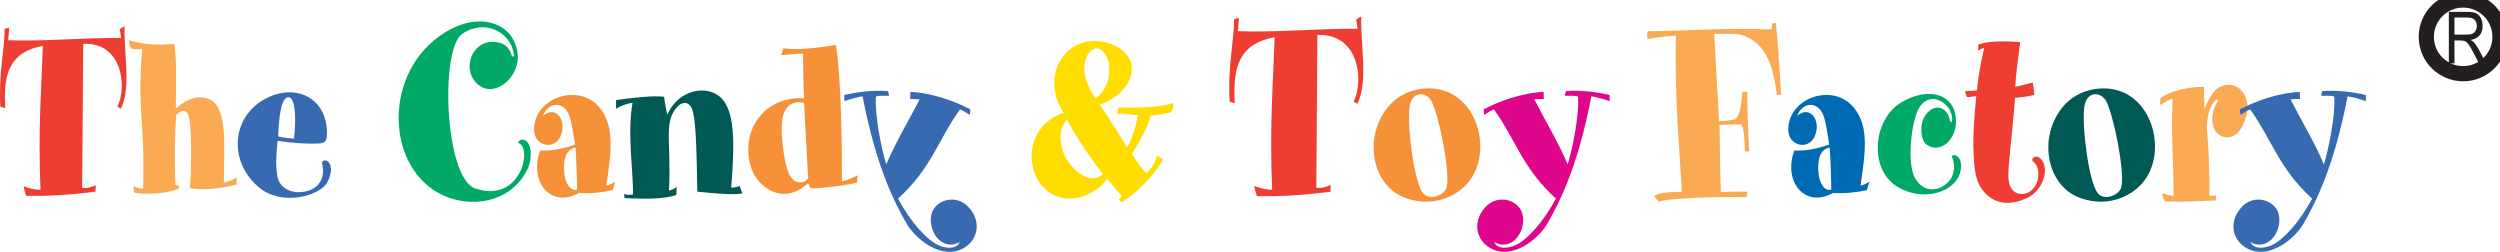
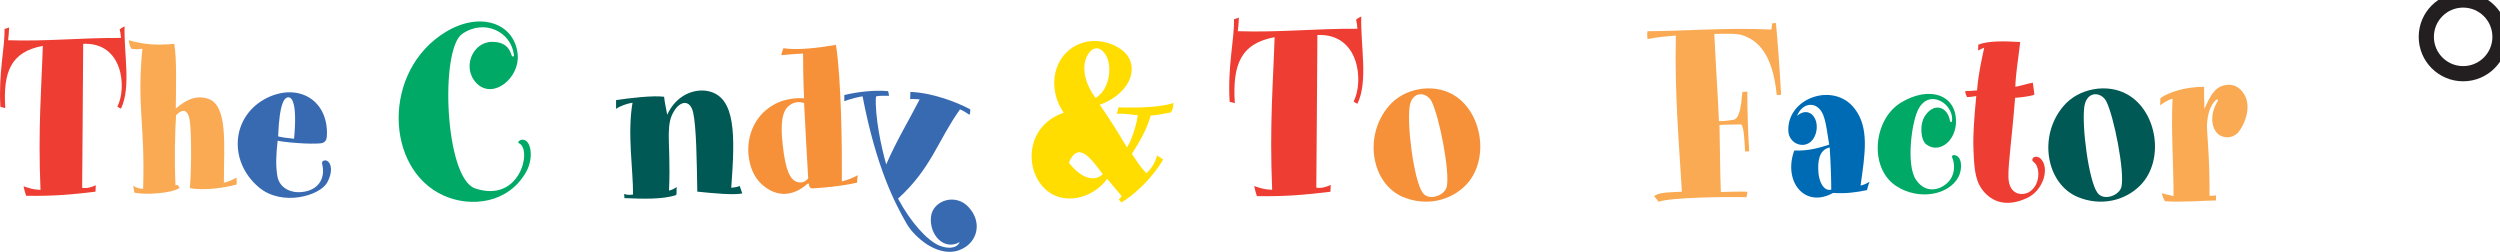
<svg xmlns="http://www.w3.org/2000/svg" version="1.1" id="Layer_1" x="0px" y="0px" width="215px" height="21.658px" viewBox="0 0 215 21.658" enable-background="new 0 0 215 21.658" xml:space="preserve">
  <g>
    <path fill="#EE3E33" d="M0.388,2.489C0.432,4.08-0.143,6.247,0.034,9.188c0.155,0.045,0.288,0.066,0.42,0.11   C0.255,6.203,0.918,4.456,3.682,3.947c-0.11,3.604-0.42,7.074-0.199,12.383c-0.641-0.022-0.995-0.155-1.459-0.311   c0.066,0.311,0.133,0.553,0.222,0.818c2.365,0.044,3.958-0.111,5.969-0.354c0-0.221,0.022-0.42,0.022-0.553   c-0.398,0.178-0.751,0.288-1.172,0.222c0.044-4.488,0.044-6.346,0.089-12.381c3.449-0.155,3.759,3.825,2.94,5.394   c0.088,0.067,0.221,0.155,0.31,0.178c0.884-1.836,0.243-4.709,0.31-7.074c-0.155,0.065-0.31,0.153-0.42,0.265   c0.044,0.154,0.088,0.419,0.111,0.729C6.932,3.24,4.102,3.571,0.697,3.461c0.044-0.309,0.066-0.685,0.088-1.104   C0.653,2.422,0.521,2.444,0.388,2.489L0.388,2.489z" />
    <path fill="#F9AA53" d="M11.293,4.191c0.354,0.066,0.708,0.044,0.951,0c-0.487,5.084,0.243,6.389,0.066,12.049   c-0.31-0.021-0.553-0.065-0.862-0.266c0.066,0.244,0.066,0.421,0.11,0.598c0.951,0.199,3.228,0.066,3.891-0.42   c-0.044-0.066-0.11-0.155-0.155-0.243c-0.066,0.021-0.199,0.021-0.199,0.021c-0.11-2.056-0.044-4.643,0.045-6.014   c0.419-0.464,1.039-0.729,1.194,0.575c0.11,0.817,0.154,3.56,0,5.683c1.194,0.243,3.006-0.022,4.023-0.311   c0-0.176,0-0.376-0.021-0.597c-0.354,0.221-0.752,0.376-1.083,0.441c0-3.271,0.375-6.676-1.393-7.228   c-1.15-0.355-2.056,0.265-2.742,0.861c0.022-2.057,0.088-4.334-0.133-5.571c-1.415,0.133-2.52,0.088-3.913-0.311   C11.095,3.727,11.183,3.992,11.293,4.191L11.293,4.191z" />
    <path fill-rule="evenodd" clip-rule="evenodd" fill="#386AB2" d="M27.767,12.283c0.31-0.133,0.354-0.377,0.354-0.906   c-0.044-2.896-2.565-4.223-5.151-2.963c-3.073,1.525-3.383,5.439-0.708,7.694c1.99,1.68,5.262,0.729,5.881-0.42   c0.708-1.327,0.089-2.079-0.332-1.858c-0.132,0.067-0.132,0.155-0.088,0.355c0.199,0.795-0.044,1.878-1.26,2.232   c-1.305,0.375-2.454-0.221-2.609-1.282c-0.155-0.93-0.111-1.792,0.022-3.029C25.092,12.327,27.391,12.438,27.767,12.283   L27.767,12.283z M24.827,8.369c0.265,0.022,0.751,0.465,0.463,3.56c-0.442-0.043-0.906-0.088-1.37-0.198   C24.031,8.746,24.495,8.348,24.827,8.369L24.827,8.369z" />
    <path fill="#00AA66" d="M43.988,4.723c-0.211-0.679-0.657-1.125-1.665-1.125c-1.711,0-2.648,2.298-1.29,3.61   c1.407,1.335,3.633-0.493,3.493-2.462c-0.211-2.719-3.164-3.82-6.164-2.016c-5.532,3.328-5.273,11.813-0.211,14.087   c2.344,1.055,5.578,0.68,7.102-2.039c0.679-1.219,0.421-2.79-0.329-2.766c-0.258,0.022-0.492,0.234-0.258,0.327   c1.102,0.563,0.047,5.157-3.797,3.867c-2.625-0.866-3.047-11.953-1.125-13.288c1.945-1.337,4.219-0.165,4.453,1.804   C44.222,4.863,44.059,4.957,43.988,4.723L43.988,4.723z" />
-     <path fill-rule="evenodd" clip-rule="evenodd" fill="#F69139" d="M49.008,10.095c0.199,0.596,0.288,1.437,0.442,2.343   c-0.773,0.243-1.702,0.553-3.007,0.509c-0.973,2.697,0.929,4.997,3.339,3.647c1.127,0.067,1.923-0.043,2.918-0.243   c0.044-0.198,0.132-0.509,0.221-0.729c-0.155,0.11-0.487,0.288-0.774,0.332c0.398-2.785,0.751-4.975-0.509-6.61   c-1.791-2.345-5.837-0.929-5.704,1.924c0.066,1.304,1.857,1.746,2.344,0.265c0.42-1.261-0.509-2.498-1.592-1.569   C47.195,8.679,48.588,8.679,49.008,10.095L49.008,10.095z M49.627,16.308c-0.664,0.176-1.062-0.729-1.105-1.503   c-0.067-0.93,0.044-1.925,0.973-2.124C49.583,14.074,49.627,15.423,49.627,16.308L49.627,16.308z" />
    <path fill="#005954" d="M52.982,9.365c0.31-0.244,1.039-0.487,1.415-0.531c-0.464,2.653,0.066,5.859,0.044,7.893   c-0.244,0.045-0.508,0.045-0.774-0.044c0,0.089,0.066,0.266,0.022,0.354c1.525,0.065,3.294,0.132,4.466-0.266   c0.066-0.221,0-0.441,0.044-0.686c-0.199,0.133-0.398,0.244-0.664,0.31c0.11-2.321-0.044-4.201-0.022-4.886   c0.022-0.93,0.133-1.438,0.465-1.969c0.553-0.906,1.393-0.973,1.636,0.155c0.266,1.172,0.31,4.068,0.354,6.787   c1.305,0.133,3.095,0.31,3.869,0.155c-0.066-0.178-0.154-0.464-0.221-0.642c-0.221,0.089-0.464,0.133-0.729,0.155   c0.332-4.467,0.42-7.805-1.99-8.313c-1.15-0.242-2.742,0.31-3.516,2.035c-0.11-0.62-0.243-1.172-0.265-1.549   c-0.885-0.132-3.007,0.11-4.134,0.288C52.982,8.923,52.982,9.144,52.982,9.365L52.982,9.365z" />
    <path fill-rule="evenodd" clip-rule="evenodd" fill="#F69139" d="M67.184,4.744c0.575-0.045,1.127-0.11,1.88-0.134   c0,1.04,0.022,2.455,0.088,3.848c-0.708-0.066-1.592,0.066-2.277,0.376c-3.139,1.459-3.029,5.462-1.416,6.965   c1.459,1.37,2.941,0.928,3.936,0.043c0.089-0.088,0.155-0.088,0.177,0.022c0.022,0.222,0.089,0.354,0.354,0.333   c0.795-0.045,2.299-0.156,3.78-0.488c0.022-0.221,0.022-0.441,0.066-0.641c-0.376,0.199-0.862,0.42-1.371,0.53   c0.022-2.763-0.045-8.821-0.509-11.739c-1.393,0.243-3.338,0.486-4.51,0.287C67.294,4.323,67.229,4.566,67.184,4.744L67.184,4.744z    M69.505,15.334c-0.287,0.397-0.685,0.397-0.972,0.31c-0.553-0.198-0.973-0.906-1.216-3.161c-0.221-1.924-0.044-2.941,0.552-3.405   c0.398-0.31,0.818-0.354,1.282-0.221C69.24,10.801,69.417,13.743,69.505,15.334L69.505,15.334z" />
    <path fill="#386AB2" d="M83.377,9.874c-0.266-0.178-0.575-0.377-0.818-0.466c-1.923,2.698-2.454,5.063-5.328,7.673   c1.105,2.056,2.499,3.581,3.516,4.023c0.795,0.332,1.547,0.266,1.791-0.288c-1.327,0.775-2.631-0.596-2.476-2.166   c0.154-1.437,2.166-2.078,3.272-0.797c0.951,1.063,0.84,2.41-0.066,3.207c-0.973,0.818-2.233,0.796-3.582-0.066   c-0.62-0.42-1.327-1.062-1.747-1.813c-0.995-1.746-2.586-4.799-3.758-10.9c-0.487,0.088-1.017,0.221-1.57,0.421   c0-0.178,0-0.398,0-0.531c1.128-0.266,2.543-0.442,3.759-0.332c0.044,0.111,0.066,0.266,0.089,0.397   c-0.376,0.022-0.774-0.043-1.128,0.067c-0.11,1.658,0.464,4.399,0.884,5.837c0.84-1.969,2.057-3.98,2.875-5.594   c-0.287-0.022-0.597-0.045-0.818-0.022c0-0.177,0.022-0.42,0.022-0.619c1.835,0.067,3.935,0.841,5.151,1.503   C83.444,9.586,83.444,9.741,83.377,9.874L83.377,9.874z" />
-     <path fill-rule="evenodd" clip-rule="evenodd" fill="#FFDD00" d="M91.481,9.696c-3.25,1.104-3.383,4.797-1.68,6.479   c1.503,1.548,4.134,0.973,5.417-0.797c0.575,0.708,0.796,0.93,1.239,1.481c-0.066,0.133-0.155,0.243-0.244,0.288l0.222,0.265   c1.127-0.663,2.609-2.034,3.604-3.692l-0.531-0.354c-0.154,0.664-0.619,1.305-0.928,1.526c-0.575-0.62-0.729-0.907-1.238-1.659   c0.729-1.149,1.305-2.166,1.614-3.294c0.419-0.022,0.884-0.11,1.724-0.266c0.155-0.177,0.221-0.441,0.243-0.817   c-1.017,0.331-2.675,0.441-4.753,0.376c-0.022,0.221-0.044,0.441-0.177,0.552c0.995-0.043,1.26,0.11,1.857,0.11   c-0.044,0.442-0.376,1.901-0.929,2.786c-0.708-1.171-1.459-2.432-2.344-3.67c2.83-1.018,3.604-3.626,1.725-4.842   c-1.304-0.84-3.206-0.974-4.555,0.31C90.42,5.761,90.288,7.973,91.481,9.696L91.481,9.696z M93.471,4.854   c0.42-0.862,1.15-0.995,1.68-0.022c0.465,0.841,0.354,2.785-0.929,3.604C93.162,6.998,93.073,5.65,93.471,4.854L93.471,4.854z    M94.842,14.98c-0.84,0.796-2.056,0.155-2.918-0.995c-0.907-1.216-0.951-2.964-0.155-3.692   C92.72,12.106,93.781,13.565,94.842,14.98L94.842,14.98z" />
+     <path fill-rule="evenodd" clip-rule="evenodd" fill="#FFDD00" d="M91.481,9.696c-3.25,1.104-3.383,4.797-1.68,6.479   c1.503,1.548,4.134,0.973,5.417-0.797c0.575,0.708,0.796,0.93,1.239,1.481c-0.066,0.133-0.155,0.243-0.244,0.288l0.222,0.265   c1.127-0.663,2.609-2.034,3.604-3.692l-0.531-0.354c-0.154,0.664-0.619,1.305-0.928,1.526c-0.575-0.62-0.729-0.907-1.238-1.659   c0.729-1.149,1.305-2.166,1.614-3.294c0.419-0.022,0.884-0.11,1.724-0.266c0.155-0.177,0.221-0.441,0.243-0.817   c-1.017,0.331-2.675,0.441-4.753,0.376c-0.022,0.221-0.044,0.441-0.177,0.552c0.995-0.043,1.26,0.11,1.857,0.11   c-0.044,0.442-0.376,1.901-0.929,2.786c-0.708-1.171-1.459-2.432-2.344-3.67c2.83-1.018,3.604-3.626,1.725-4.842   c-1.304-0.84-3.206-0.974-4.555,0.31C90.42,5.761,90.288,7.973,91.481,9.696L91.481,9.696z M93.471,4.854   c0.42-0.862,1.15-0.995,1.68-0.022c0.465,0.841,0.354,2.785-0.929,3.604C93.162,6.998,93.073,5.65,93.471,4.854L93.471,4.854z    M94.842,14.98c-0.84,0.796-2.056,0.155-2.918-0.995C92.72,12.106,93.781,13.565,94.842,14.98L94.842,14.98z" />
    <path fill="#EE3E33" d="M106.124,1.653c0.047,1.687-0.563,3.984-0.375,7.101c0.164,0.047,0.304,0.071,0.445,0.117   c-0.211-3.281,0.492-5.133,3.422-5.672c-0.118,3.82-0.445,7.501-0.211,13.126c-0.68-0.023-1.055-0.164-1.548-0.328   c0.071,0.328,0.141,0.586,0.235,0.867c2.507,0.047,4.195-0.117,6.328-0.375c0-0.234,0.024-0.445,0.024-0.586   c-0.423,0.187-0.797,0.304-1.242,0.234c0.046-4.758,0.046-6.727,0.093-13.126c3.657-0.164,3.985,4.056,3.117,5.72   c0.095,0.069,0.234,0.163,0.329,0.187c0.938-1.945,0.258-4.991,0.327-7.5c-0.164,0.07-0.327,0.164-0.445,0.281   c0.047,0.165,0.094,0.446,0.118,0.773c-3.681-0.023-6.68,0.328-10.29,0.211c0.047-0.327,0.07-0.727,0.094-1.171   C106.404,1.582,106.264,1.605,106.124,1.653L106.124,1.653z" />
    <path fill-rule="evenodd" clip-rule="evenodd" fill="#F69139" d="M119.417,9.144c-2.189,2.587-1.46,6.677,1.261,7.805   c1.988,0.818,4.066,0.31,5.372-1.018c2.101-2.144,1.458-6.39-1.149-7.826C123.197,7.154,120.721,7.574,119.417,9.144L119.417,9.144   z M123.108,8.702c0.663,1.282,1.614,6.103,1.306,7.384c-0.199,0.752-1.57,1.238-2.079,0.465c-0.729-1.04-1.349-5.705-1.105-7.407   C121.45,7.795,122.666,7.883,123.108,8.702L123.108,8.702z" />
-     <path fill="#DE068B" d="M127.662,9.874c0.266-0.178,0.576-0.377,0.818-0.466c1.924,2.698,2.455,5.063,5.328,7.673   c-1.105,2.056-2.498,3.581-3.515,4.023c-0.796,0.332-1.548,0.266-1.792-0.288c1.328,0.775,2.632-0.596,2.478-2.166   c-0.155-1.437-2.167-2.078-3.272-0.797c-0.95,1.063-0.84,2.41,0.066,3.207c0.973,0.818,2.232,0.796,3.582-0.066   c0.619-0.42,1.326-1.062,1.746-1.813c0.995-1.746,2.587-4.799,3.759-10.9c0.485,0.088,1.017,0.221,1.569,0.421   c0-0.178,0-0.398,0-0.531c-1.127-0.266-2.543-0.442-3.758-0.332c-0.045,0.111-0.066,0.266-0.089,0.397   c0.376,0.022,0.773-0.043,1.128,0.067c0.11,1.658-0.465,4.399-0.885,5.837c-0.84-1.969-2.057-3.98-2.874-5.594   c0.286-0.022,0.597-0.045,0.817-0.022c0-0.177-0.021-0.42-0.021-0.619c-1.836,0.067-3.936,0.841-5.152,1.503   C127.596,9.586,127.596,9.741,127.662,9.874L127.662,9.874z" />
    <path fill="#F9AA53" d="M141.687,3.363c0.773-0.164,1.546-0.233,2.437-0.305c-0.116,5.063,0.282,9.352,0.518,13.431   c-0.774,0.047-1.9,0-2.392,0.375c0.117,0.164,0.328,0.352,0.375,0.491c0.961-0.374,5.789-0.444,7.569-0.396   c0.048-0.212,0.096-0.376,0.072-0.47c-0.68-0.024-1.454,0-2.273,0.023c-0.07-1.734-0.07-3.563-0.117-5.766   c0.82-0.047,1.289-0.023,1.874-0.047c0.211,0.258,0.258,1.031,0.329,2.343c0.115-0.046,0.28-0.022,0.352-0.022   c-0.094-1.313-0.164-3.727-0.164-5.157c-0.141,0.047-0.234,0.023-0.422,0.047c-0.095,1.149-0.235,2.321-0.773,2.392   c-0.282,0.047-0.681,0.116-1.242,0.116c-0.094-2.273-0.282-4.898-0.398-7.499c1.054-0.023,1.992-0.048,2.438,0.117   c1.171,0.397,2.577,1.429,2.93,5.133c0.093,0,0.233,0,0.375-0.024c-0.142-2.507-0.282-4.453-0.445-6.164   c-0.117,0.024-0.235,0-0.329,0.024c0,0.141-0.022,0.374-0.07,0.538c-3.796-0.187-7.664,0.141-10.641,0.141   C141.639,2.965,141.663,3.13,141.687,3.363L141.687,3.363z" />
    <path fill-rule="evenodd" clip-rule="evenodd" fill="#006BB5" d="M156.869,10.095c0.199,0.596,0.287,1.437,0.442,2.343   c-0.774,0.243-1.702,0.553-3.007,0.509c-0.973,2.697,0.928,4.997,3.338,3.647c1.129,0.067,1.924-0.043,2.918-0.243   c0.046-0.198,0.135-0.509,0.222-0.729c-0.155,0.11-0.486,0.288-0.773,0.332c0.397-2.785,0.752-4.975-0.509-6.61   c-1.791-2.345-5.836-0.929-5.704,1.924c0.065,1.304,1.858,1.746,2.344,0.265c0.42-1.261-0.509-2.498-1.593-1.569   C155.057,8.679,156.449,8.679,156.869,10.095L156.869,10.095z M157.488,16.308c-0.664,0.176-1.061-0.729-1.105-1.503   c-0.066-0.93,0.045-1.925,0.973-2.124C157.443,14.074,157.488,15.423,157.488,16.308L157.488,16.308z" />
    <path fill="#00AA66" d="M167.696,10.382c-0.198-1.172-1.304-1.593-2.101-0.487c-0.553,0.752-0.419,2.167,0.066,2.521   c0.994,0.773,2.389-0.111,2.543-1.703c0.199-2.587-2.299-3.404-4.775-1.856c-2.344,1.48-2.697,5.615-0.354,7.141   c1.923,1.261,4.555,0.796,5.373-0.817c0.331-0.687,0.286-1.726-0.333-1.836c-0.177-0.043-0.287,0.067-0.221,0.222   c0.155,0.332,0.265,1.038-0.044,1.658c-0.42,0.885-2.078,1.769-3.096,0.199c-0.84-1.282-0.354-5.086,0.287-6.147   c0.575-0.95,1.438-0.884,2.057-0.463c0.553,0.375,0.861,1.082,0.773,1.591C167.829,10.58,167.719,10.492,167.696,10.382   L167.696,10.382z" />
    <path fill="#EE3E33" d="M170.113,4.346c0.154-0.088,0.397-0.199,0.53-0.243c-0.177,0.841-0.485,2.079-0.618,3.67   c-0.354,0.022-0.686,0.066-1.018,0.066c0,0.177,0.088,0.354,0.155,0.509c0.265,0,0.574-0.044,0.796-0.089   c-0.177,1.924-0.287,3.272-0.243,4.488c0.066,1.99,0.177,2.984,1.017,3.869c1.083,1.127,2.498,0.951,3.67,0.376   c1.238-0.619,1.836-2.321,1.216-3.205c-0.265-0.398-0.729-0.376-0.818-0.133c-0.065,0.154-0.021,0.176,0.178,0.354   c0.442,0.398,0.53,1.834-0.421,2.476c-0.574,0.376-1.79,0.354-1.834-1.26c-0.022-1.216,0.287-3.14,0.574-6.81   c0.486-0.045,1.083-0.089,1.658-0.266c-0.021-0.354-0.109-0.773-0.133-1.039c-0.574,0.111-0.994,0.266-1.504,0.354   c0.045-1.239,0.221-2.123,0.421-3.848c-1.415-0.088-2.72-0.11-3.604,0.221C170.135,4.015,170.113,4.191,170.113,4.346   L170.113,4.346z" />
    <path fill-rule="evenodd" clip-rule="evenodd" fill="#005954" d="M177.441,9.144c-2.188,2.587-1.459,6.677,1.261,7.805   c1.989,0.818,4.067,0.31,5.372-1.018c2.102-2.144,1.46-6.39-1.149-7.826C181.223,7.154,178.746,7.574,177.441,9.144L177.441,9.144z    M181.135,8.702c0.662,1.282,1.613,6.103,1.304,7.384c-0.198,0.752-1.569,1.238-2.078,0.465c-0.729-1.04-1.349-5.705-1.106-7.407   C179.476,7.795,180.691,7.883,181.135,8.702L181.135,8.702z" />
    <path fill="#F9AA53" d="M185.776,9.055c0.267-0.198,0.663-0.463,1.062-0.573c-0.133,2.741,0.088,5.593,0.088,8.378   c-0.309-0.066-0.618-0.133-1.017-0.243c0.067,0.266,0.155,0.486,0.267,0.686c1.303,0.11,3.337-0.044,4.398-0.067   c0-0.197,0-0.308,0-0.441c-0.177,0.045-0.332,0.045-0.553,0.045c0.021-3.427-0.243-5.461-0.221-6.08   c0.043-1.04,0.332-1.725,0.729-2.123c0.177-0.177,0.243-0.043,0.198,0.067c-0.686,1.039-0.619,2.41,0.154,2.918   c0.576,0.354,1.239,0.176,1.615-0.243c0.619-0.774,1.083-2.145,0.574-3.141c-0.42-0.817-1.083-1.061-1.769-0.905   c-0.884,0.198-1.237,0.973-1.724,2.034c0-0.797-0.045-1.327-0.023-1.901c-1.525,0-2.984,0.419-3.758,0.972   C185.776,8.679,185.776,8.899,185.776,9.055L185.776,9.055z" />
-     <path fill="#386AB2" d="M192.697,9.874c0.265-0.178,0.574-0.377,0.817-0.466c1.924,2.698,2.454,5.063,5.329,7.673   c-1.105,2.056-2.499,3.581-3.516,4.023c-0.797,0.332-1.548,0.266-1.792-0.288c1.327,0.775,2.632-0.596,2.477-2.166   c-0.154-1.437-2.167-2.078-3.271-0.797c-0.951,1.063-0.841,2.41,0.066,3.207c0.973,0.818,2.233,0.796,3.581-0.066   c0.619-0.42,1.326-1.062,1.747-1.813c0.995-1.746,2.587-4.799,3.758-10.9c0.486,0.088,1.018,0.221,1.569,0.421   c0-0.178,0-0.398,0-0.531c-1.127-0.266-2.542-0.442-3.758-0.332c-0.044,0.111-0.066,0.266-0.088,0.397   c0.375,0.022,0.773-0.043,1.127,0.067c0.111,1.658-0.464,4.399-0.885,5.837c-0.84-1.969-2.055-3.98-2.873-5.594   c0.287-0.022,0.597-0.045,0.818-0.022c0-0.177-0.022-0.42-0.022-0.619c-1.836,0.067-3.937,0.841-5.151,1.503   C192.631,9.586,192.631,9.741,192.697,9.874L192.697,9.874z" />
    <path fill="none" stroke="#231F20" stroke-width="1.307" stroke-miterlimit="3.864" d="M208.662,3.17   c0-1.752,1.418-3.17,3.168-3.17c1.751,0,3.17,1.418,3.17,3.17c0,1.75-1.419,3.168-3.17,3.168   C210.08,6.338,208.662,4.92,208.662,3.17L208.662,3.17z" />
-     <path fill="#231F20" d="M210.6,5.455V1.019h1.611c0.336,0,0.589,0.043,0.744,0.124c0.16,0.08,0.297,0.223,0.396,0.414   c0.105,0.192,0.154,0.415,0.154,0.67c0,0.334-0.086,0.606-0.26,0.812c-0.174,0.211-0.428,0.341-0.762,0.396   c0.136,0.081,0.24,0.167,0.309,0.247c0.144,0.168,0.268,0.36,0.379,0.564l0.632,1.209h-0.607l-0.483-0.924   c-0.186-0.358-0.328-0.601-0.428-0.725c-0.094-0.13-0.186-0.211-0.272-0.254c-0.093-0.044-0.217-0.069-0.378-0.069h-0.551v1.972   H210.6z M211.084,2.976h1.034c0.224,0,0.396-0.024,0.514-0.08c0.112-0.056,0.205-0.143,0.273-0.26s0.105-0.254,0.105-0.409   c0-0.223-0.068-0.396-0.198-0.527c-0.131-0.13-0.322-0.191-0.583-0.191h-1.146V2.976z" />
  </g>
</svg>